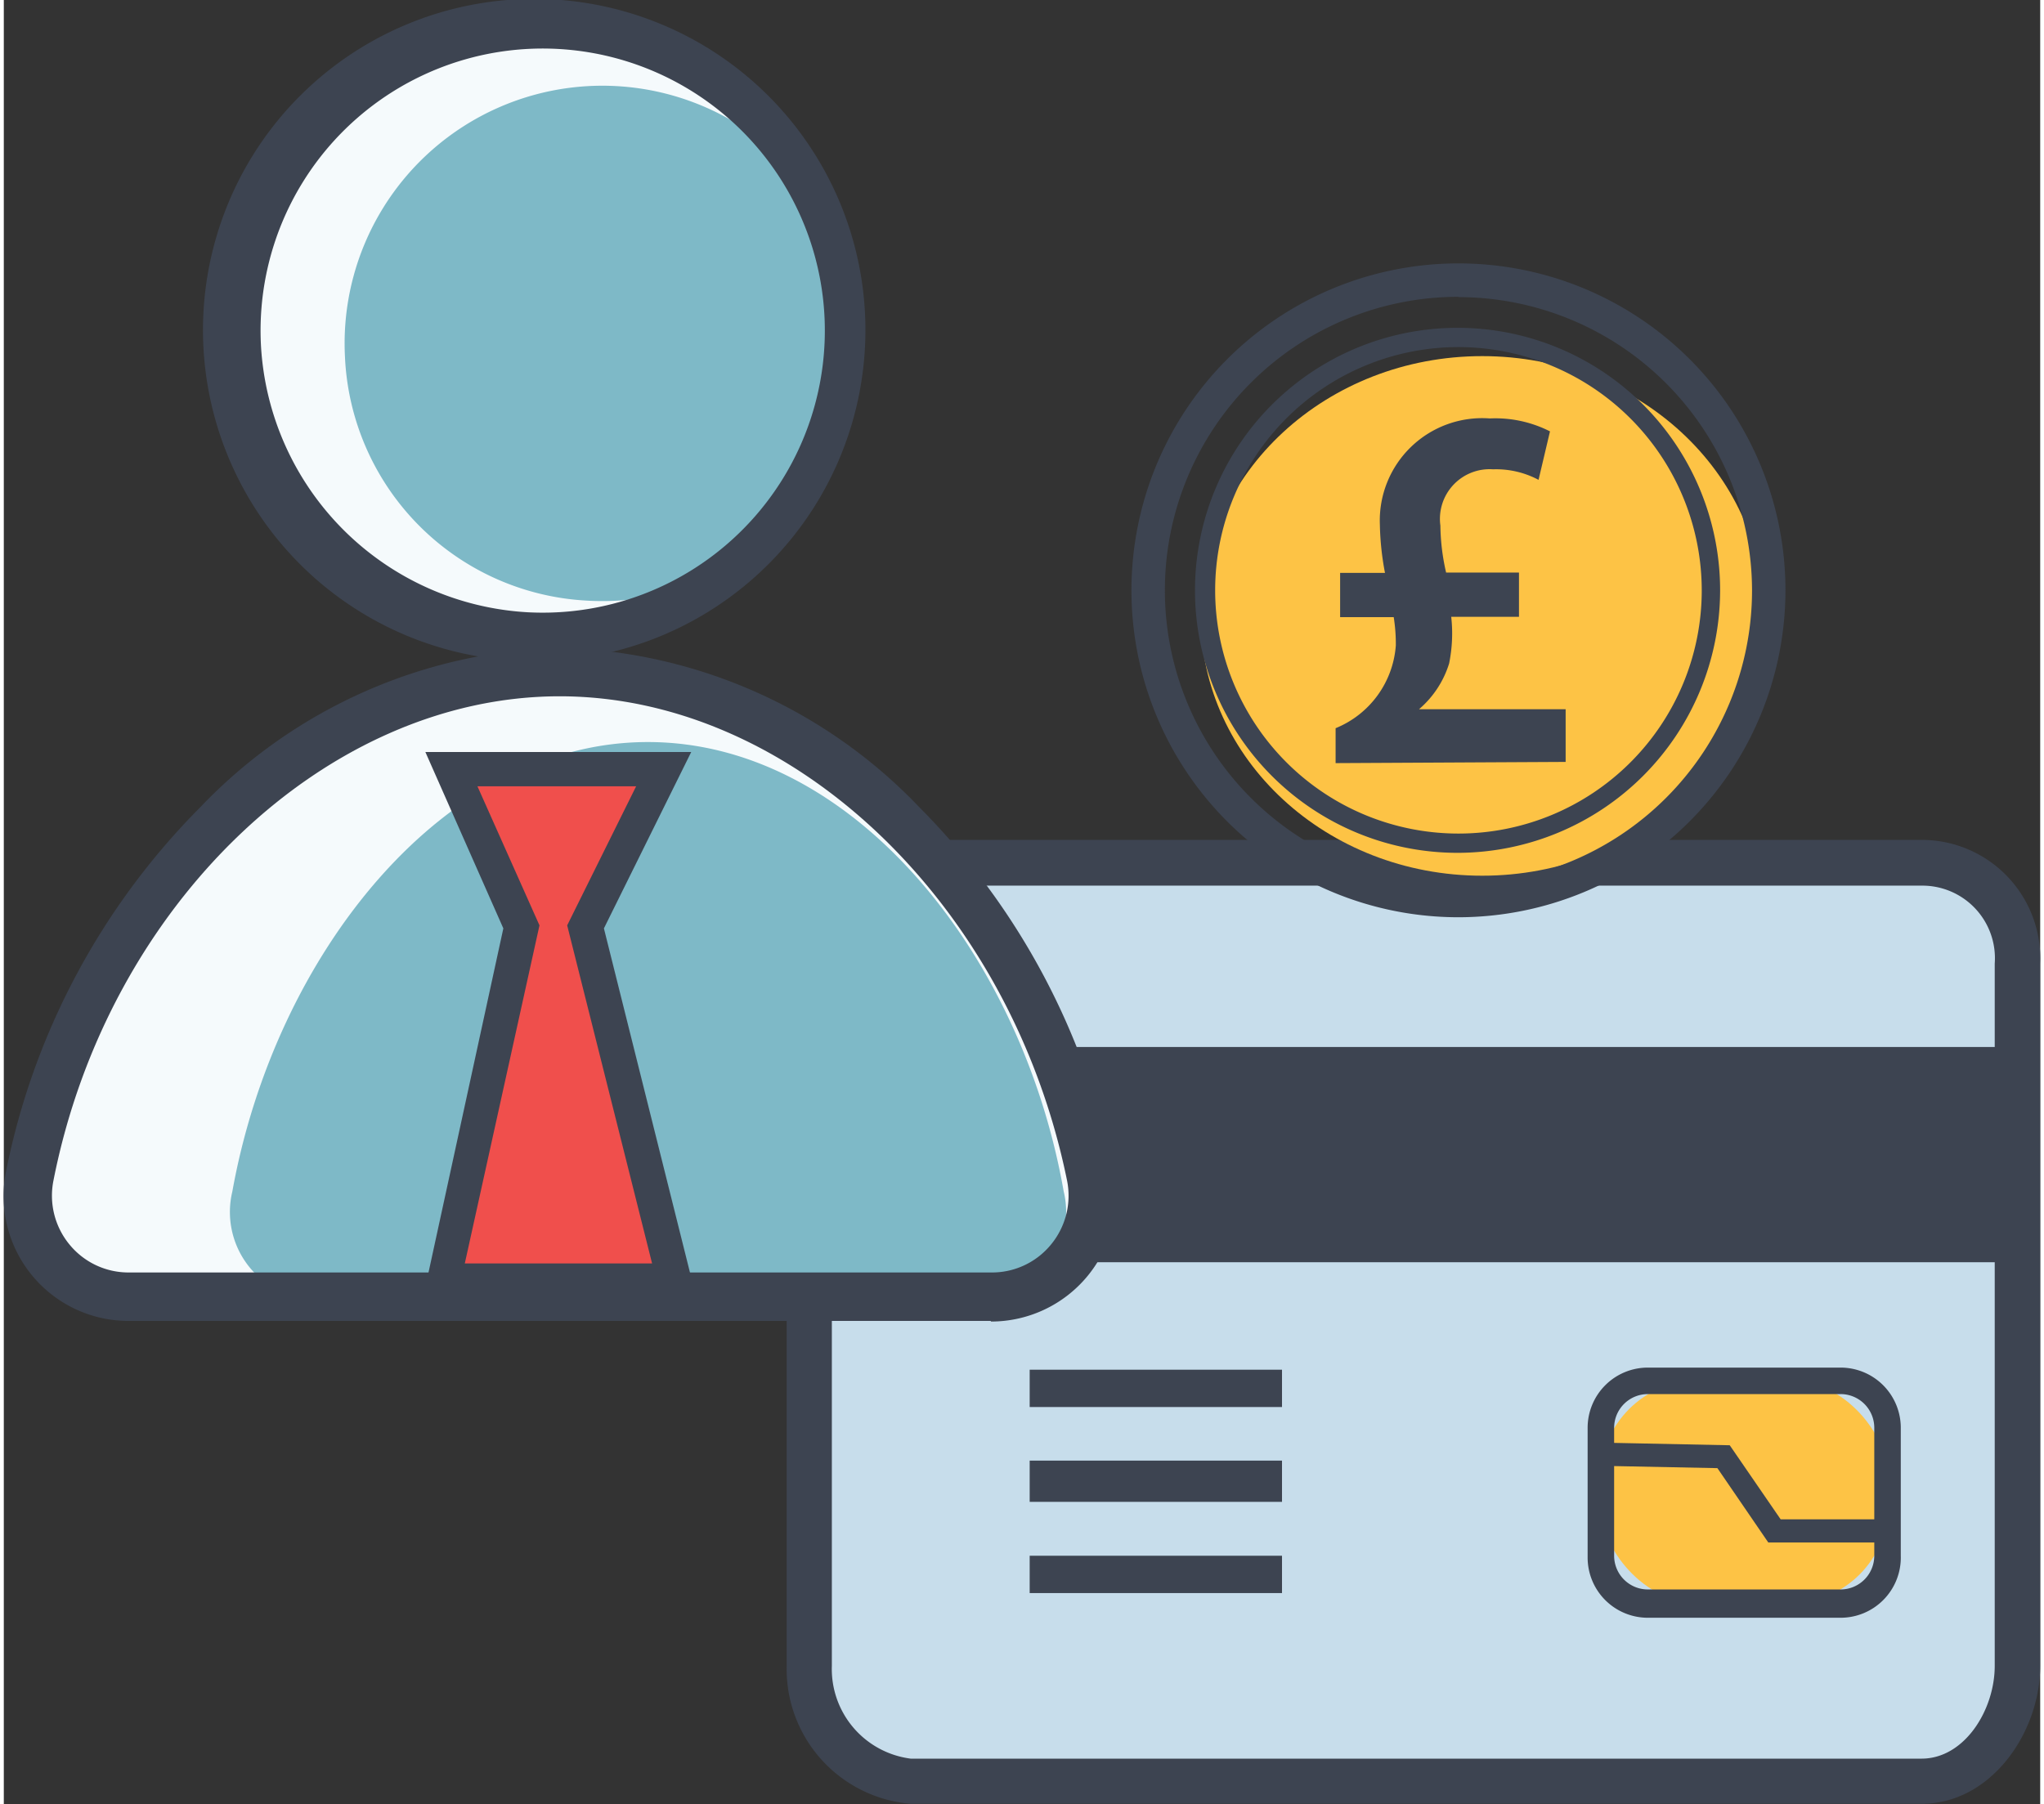
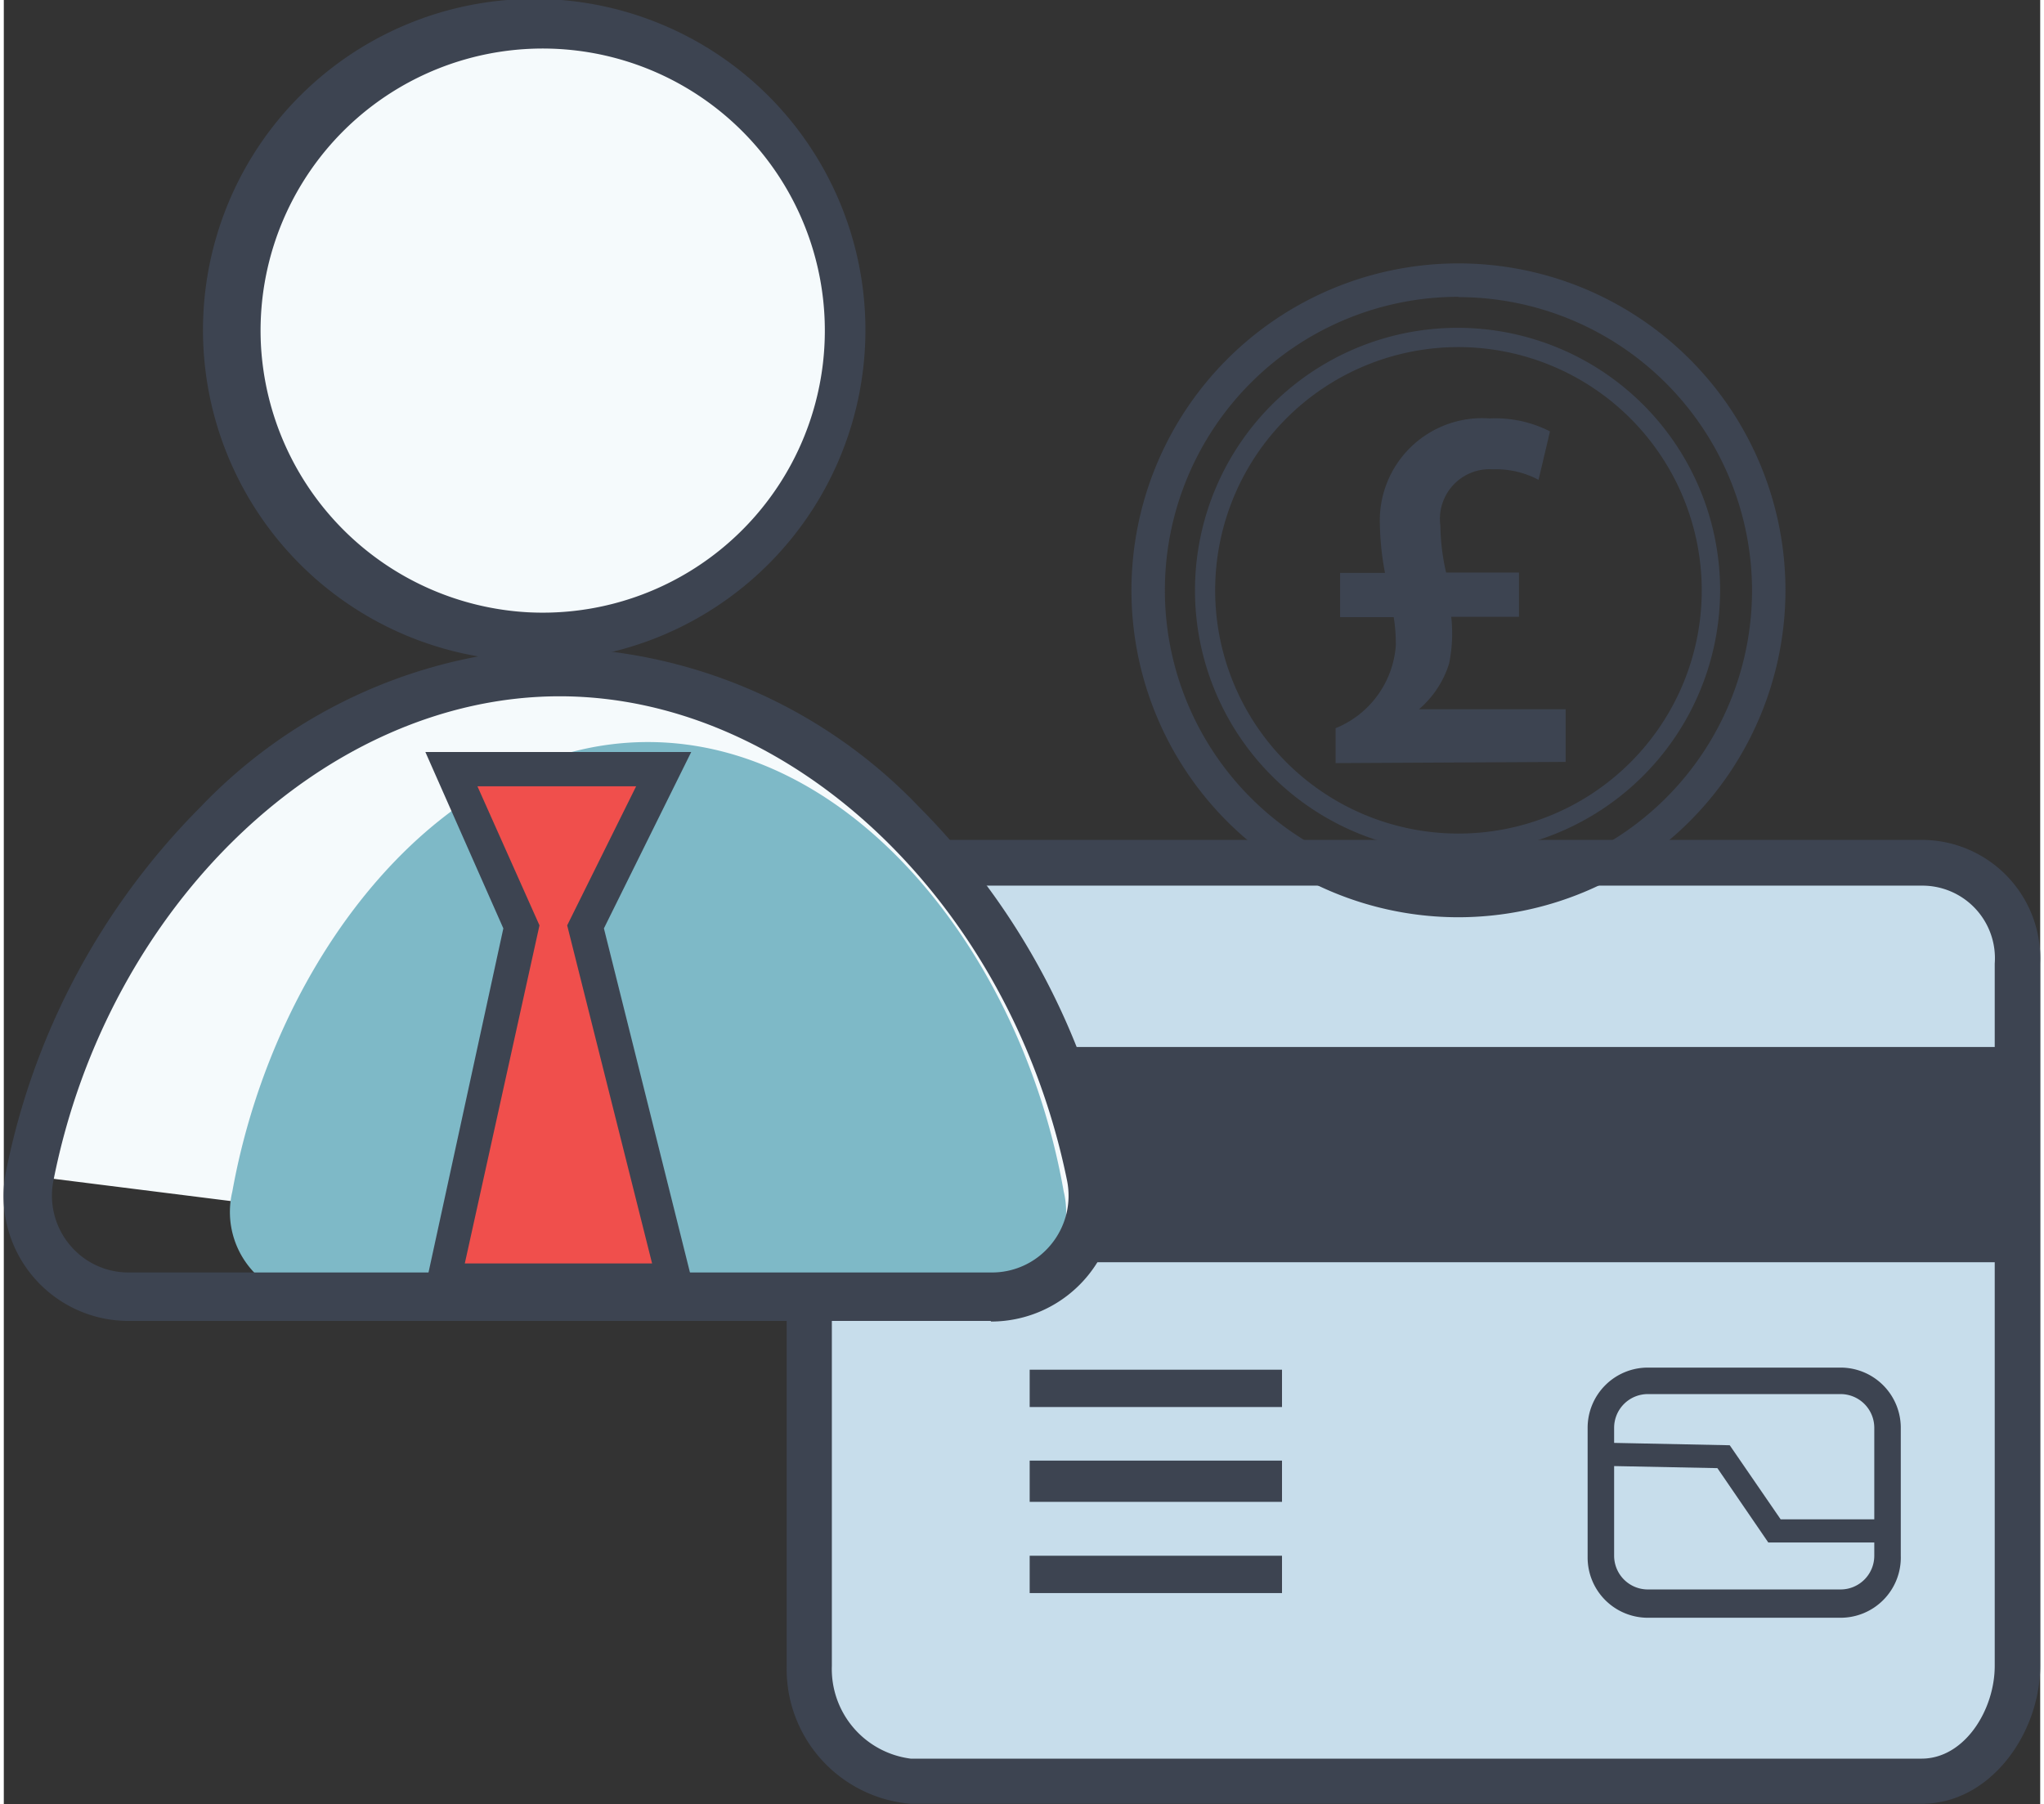
<svg xmlns="http://www.w3.org/2000/svg" id="Layer_1" data-name="Layer 1" width="2.39cm" height="2.11cm" viewBox="0 0 67.63 59.93">
  <rect x="0" y="0" width="67.63" height="59.93" fill="#333333" stroke="none" />
  <title>business-tax</title>
  <path d="M67.87,65.8c0,1.95-1.35,3.83-3.18,3.83H31.12c-1.83,0-3.37-1.89-3.37-3.83V42.47a3.32,3.32,0,0,1,3.37-3.35H64.69a3.17,3.17,0,0,1,3.18,3.35Z" transform="translate(-1 -10.26)" style="fill:#c7ddeb" />
  <rect x="26.67" y="34.78" width="40.13" height="7.15" style="fill:#3d4451" />
  <rect x="34.07" y="45.5" width="8.38" height="1.24" style="fill:#3d4451" />
  <rect x="34.07" y="48.52" width="8.38" height="1.37" style="fill:#3d4451" />
  <rect x="34.07" y="51.68" width="8.38" height="1.24" style="fill:#3d4451" />
  <path d="M64.69,70.18H31.12A4.49,4.49,0,0,1,27,65.6V42.27a4.07,4.07,0,0,1,4.13-4.11H64.69a3.94,3.94,0,0,1,3.94,4.11V65.6C68.63,67.81,67,70.18,64.69,70.18ZM31.12,39.68a2.58,2.58,0,0,0-2.62,2.59V65.6a3,3,0,0,0,2.62,3.08H64.69c1.43,0,2.43-1.62,2.43-3.08V42.27a2.41,2.41,0,0,0-2.43-2.59Z" transform="translate(-1 -10.26)" style="fill:#3d4451" />
  <path d="M64.69,70H31.12a4.26,4.26,0,0,1-3.9-4.36V42.27a3.85,3.85,0,0,1,3.9-3.88H64.69a3.71,3.71,0,0,1,3.71,3.88V65.6C68.4,67.7,66.91,70,64.69,70ZM31.12,39.45a2.8,2.8,0,0,0-2.85,2.82V65.6a3.22,3.22,0,0,0,2.85,3.3H64.69c1.59,0,2.66-1.71,2.66-3.3V42.27a2.65,2.65,0,0,0-2.66-2.82Z" transform="translate(-1 -10.26)" style="fill:#3d4451" />
-   <rect x="53.02" y="45.85" width="9.57" height="7.41" rx="3.27" ry="3.27" style="fill:#fdc345" />
  <path d="M62,64H55.6a2,2,0,0,1-2-2V57.69a2,2,0,0,1,2-2H62a2,2,0,0,1,2,2v4.25A2,2,0,0,1,62,64ZM55.6,56.57a1.12,1.12,0,0,0-1.12,1.12v4.25a1.12,1.12,0,0,0,1.12,1.12H62a1.12,1.12,0,0,0,1.12-1.12V57.69A1.12,1.12,0,0,0,62,56.57Z" transform="translate(-1 -10.26)" style="fill:#3d4451" />
  <polygon points="62.51 51.24 58.6 51.24 56.91 48.77 53.4 48.7 53.42 47.93 57.32 48.01 59.01 50.47 62.51 50.47 62.51 51.24" style="fill:#3d4451" />
  <path d="M18.38,31.4a10.18,10.18,0,1,0-9.64-9.63A10.18,10.18,0,0,0,18.38,31.4Z" transform="translate(-1 -10.26)" style="fill:#f5fafc" />
-   <path d="M33.78,53.33a3.35,3.35,0,0,0,3.28-4c-1.76-8.83-9-16.73-17.6-16.73S3.63,40.49,1.87,49.32a3.35,3.35,0,0,0,3.28,4Z" transform="translate(-1 -10.26)" style="fill:#f5fafc" />
-   <path d="M20.33,30.21a8.56,8.56,0,1,0-8-8.1A8.49,8.49,0,0,0,20.33,30.21Z" transform="translate(-1 -10.26)" style="fill:#7eb9c7" />
+   <path d="M33.78,53.33a3.35,3.35,0,0,0,3.28-4c-1.76-8.83-9-16.73-17.6-16.73S3.63,40.49,1.87,49.32Z" transform="translate(-1 -10.26)" style="fill:#f5fafc" />
  <path d="M33.63,53.42a2.91,2.91,0,0,0,2.57-3.58c-1.38-7.88-7-14.93-13.81-14.93S10,42,8.59,49.84a2.91,2.91,0,0,0,2.57,3.58Z" transform="translate(-1 -10.26)" style="fill:#7eb9c7" />
  <path d="M18.89,32.22h-.55a11,11,0,1,1,.55,0Zm-.47-1.62a9.37,9.37,0,1,0-8.88-8.87,9.4,9.4,0,0,0,8.88,8.87Z" transform="translate(-1 -10.26)" style="fill:#3d4451" />
  <path d="M33.78,54.14H5.15a4.15,4.15,0,0,1-4.07-5A23.74,23.74,0,0,1,7.53,37.07a17.08,17.08,0,0,1,11.94-5.29A17.08,17.08,0,0,1,31.4,37.07a23.73,23.73,0,0,1,6.45,12.09,4.15,4.15,0,0,1-4.07,5ZM19.46,33.39c-7.75,0-15,6.91-16.81,16.08a2.55,2.55,0,0,0,.53,2.13,2.53,2.53,0,0,0,2,.93H33.78a2.53,2.53,0,0,0,2-.93,2.55,2.55,0,0,0,.53-2.13C34.44,40.3,27.21,33.39,19.46,33.39Z" transform="translate(-1 -10.26)" style="fill:#3d4451" />
  <polygon points="14.63 42.54 17.19 30.78 14.85 25.55 21.87 25.55 19.32 30.78 22.3 42.54 14.63 42.54" style="fill:#f04f4c" />
  <path d="M24,53.38H14.92L17.59,41.1,15,35.24h8.83L20.93,41.1Zm-7.69-1.15h6.22L19.71,41,22,36.38H16.73L18.79,41Z" transform="translate(-1 -10.26)" style="fill:#3d4451" />
-   <ellipse cx="49.1" cy="20.46" rx="9.35" ry="8.63" style="fill:#fdc345" />
  <path d="M49.31,40.73A10.86,10.86,0,1,1,60.17,29.88,10.87,10.87,0,0,1,49.31,40.73Zm0-20.61a9.75,9.75,0,1,0,9.75,9.75A9.76,9.76,0,0,0,49.31,20.13Z" transform="translate(-1 -10.26)" style="fill:#3d4451" />
  <path d="M49.31,38.59A8.72,8.72,0,1,1,58,29.88,8.73,8.73,0,0,1,49.31,38.59Zm0-16.8a8.08,8.08,0,1,0,8.08,8.08A8.09,8.09,0,0,0,49.31,21.79Z" transform="translate(-1 -10.26)" style="fill:#3d4451" />
  <path d="M45.23,35.61V34.45a3.22,3.22,0,0,0,2-2.75,5.66,5.66,0,0,0-.07-.94H45.38V29.29h1.49a9.38,9.38,0,0,1-.17-1.61,3.4,3.4,0,0,1,3.65-3.52,4,4,0,0,1,2,.43l-.38,1.61a3,3,0,0,0-1.51-.35,1.65,1.65,0,0,0-1.75,1.87,7.25,7.25,0,0,0,.19,1.56h2.42v1.47H49.07A5,5,0,0,1,49,32.3a3.27,3.27,0,0,1-1,1.52v0h4.87v1.75Z" transform="translate(-1 -10.26)" style="fill:#3d4451" />
</svg>